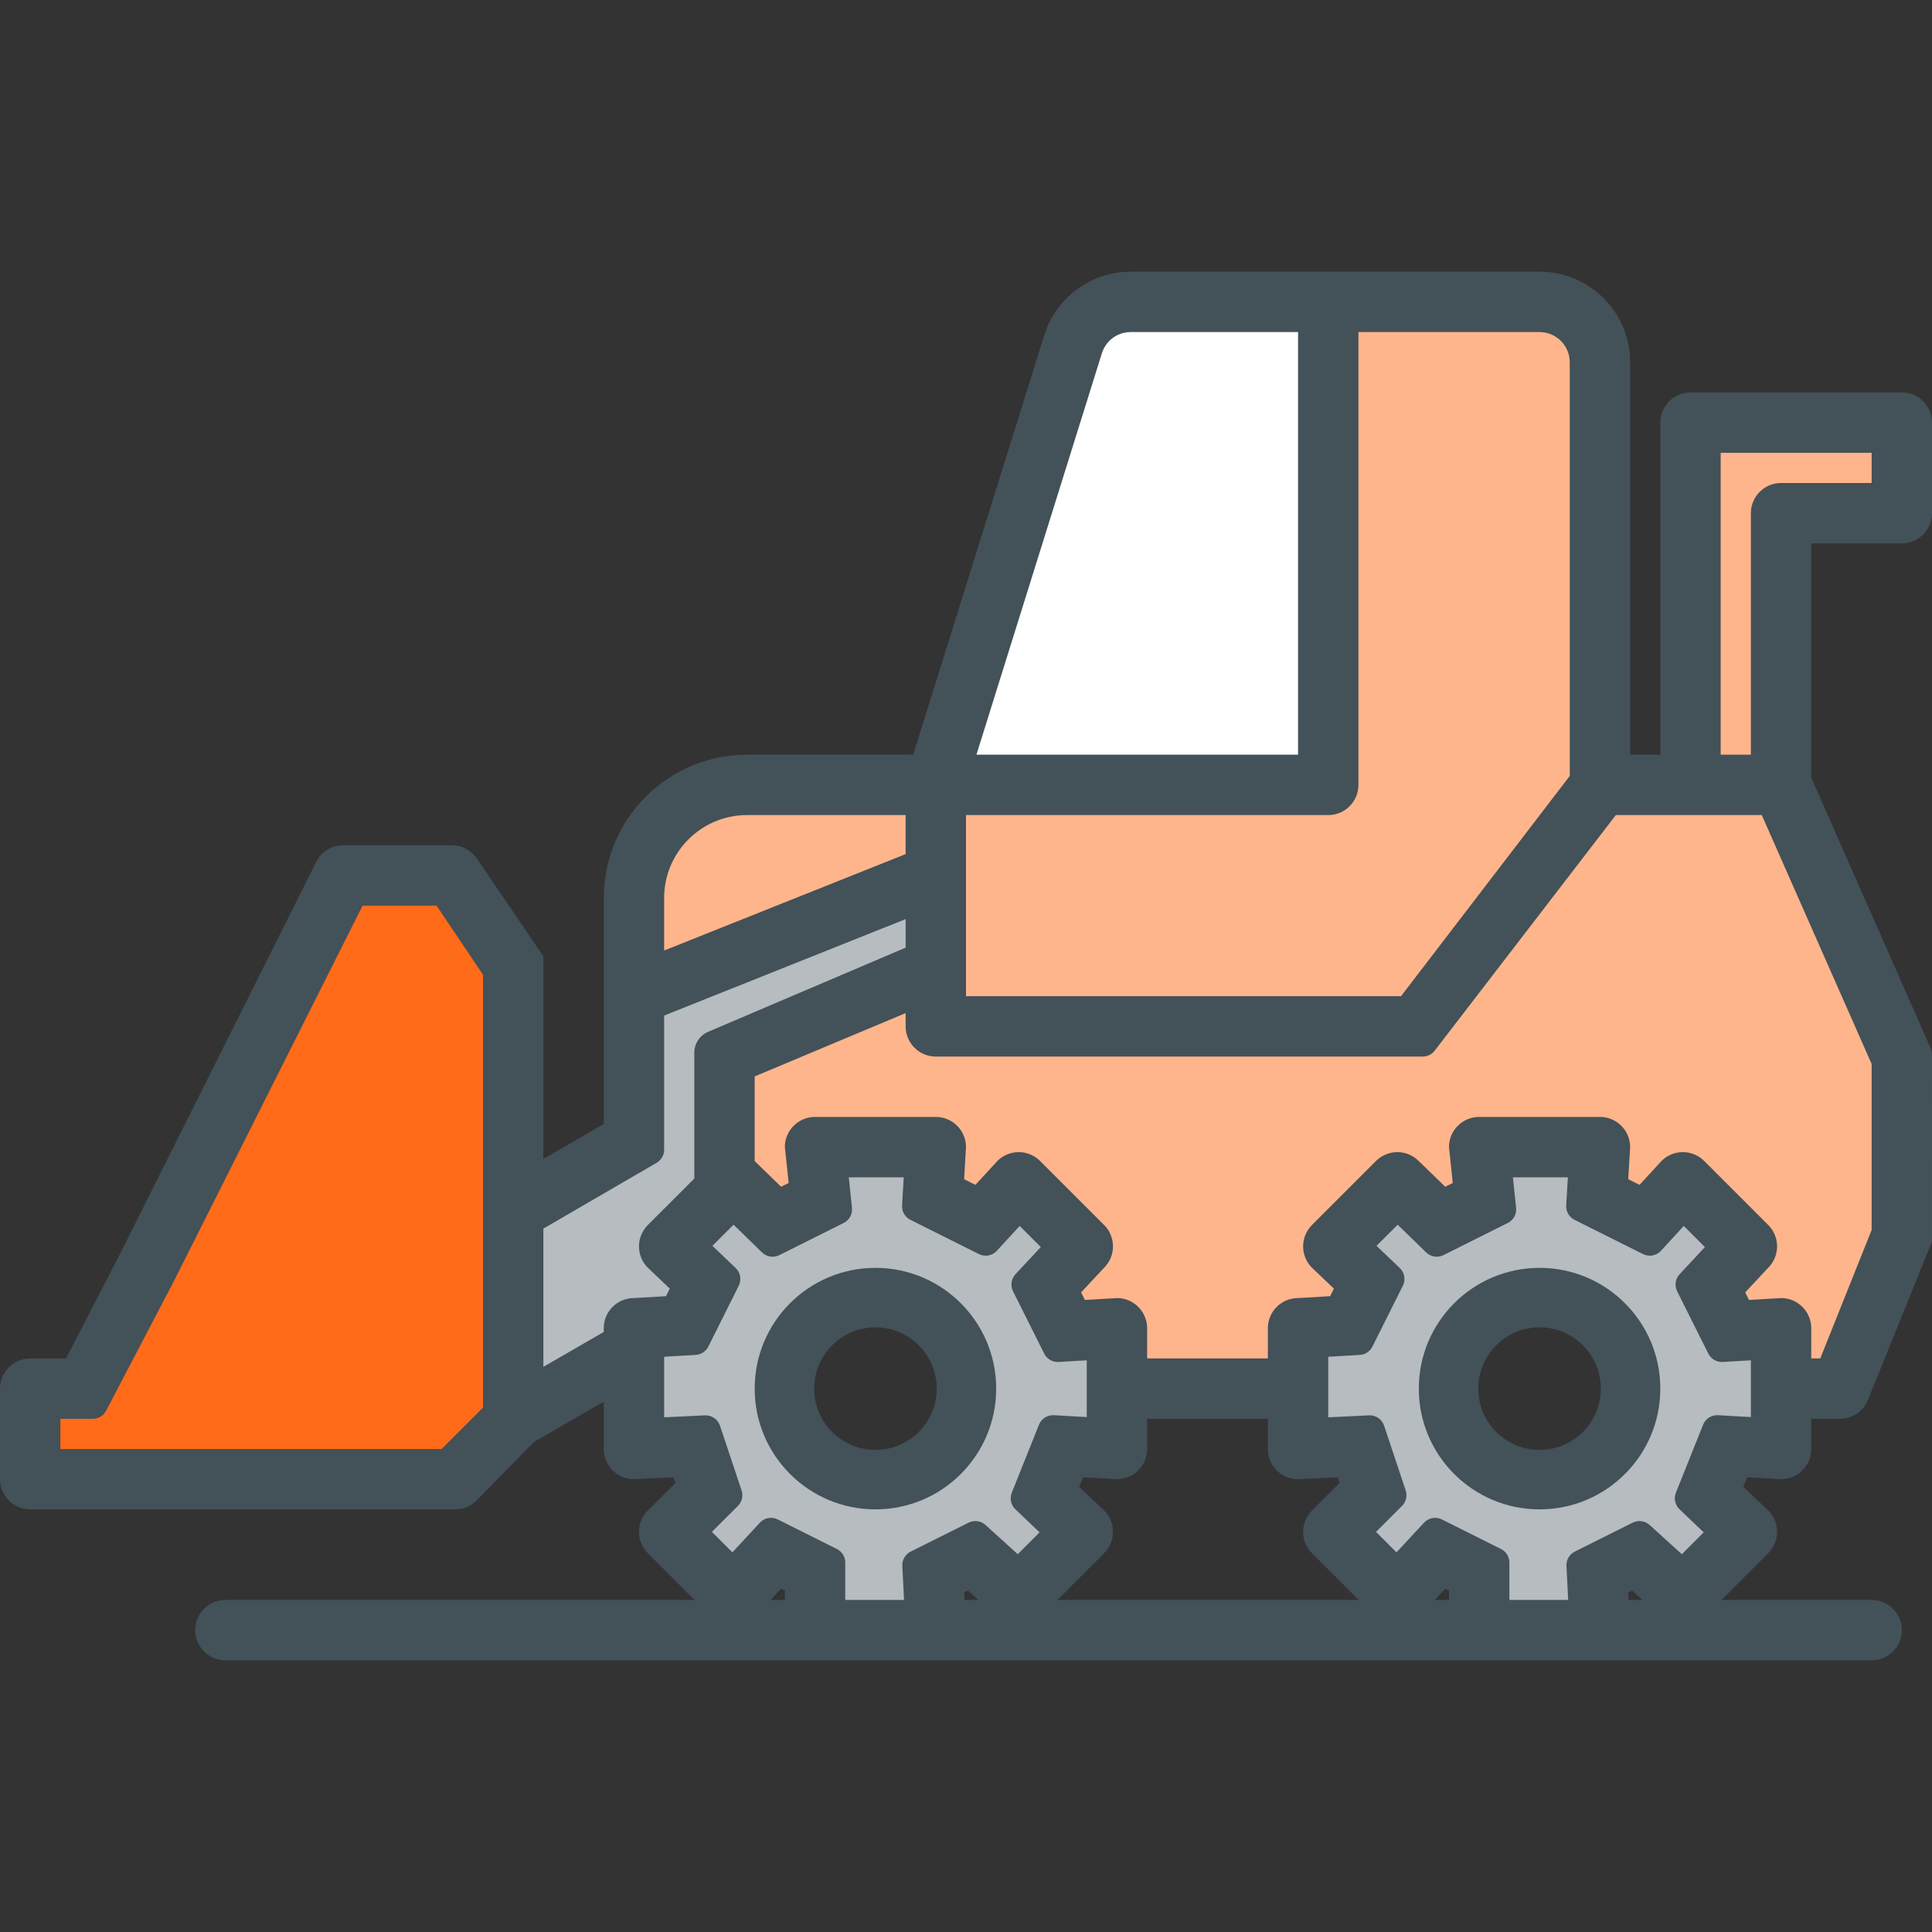
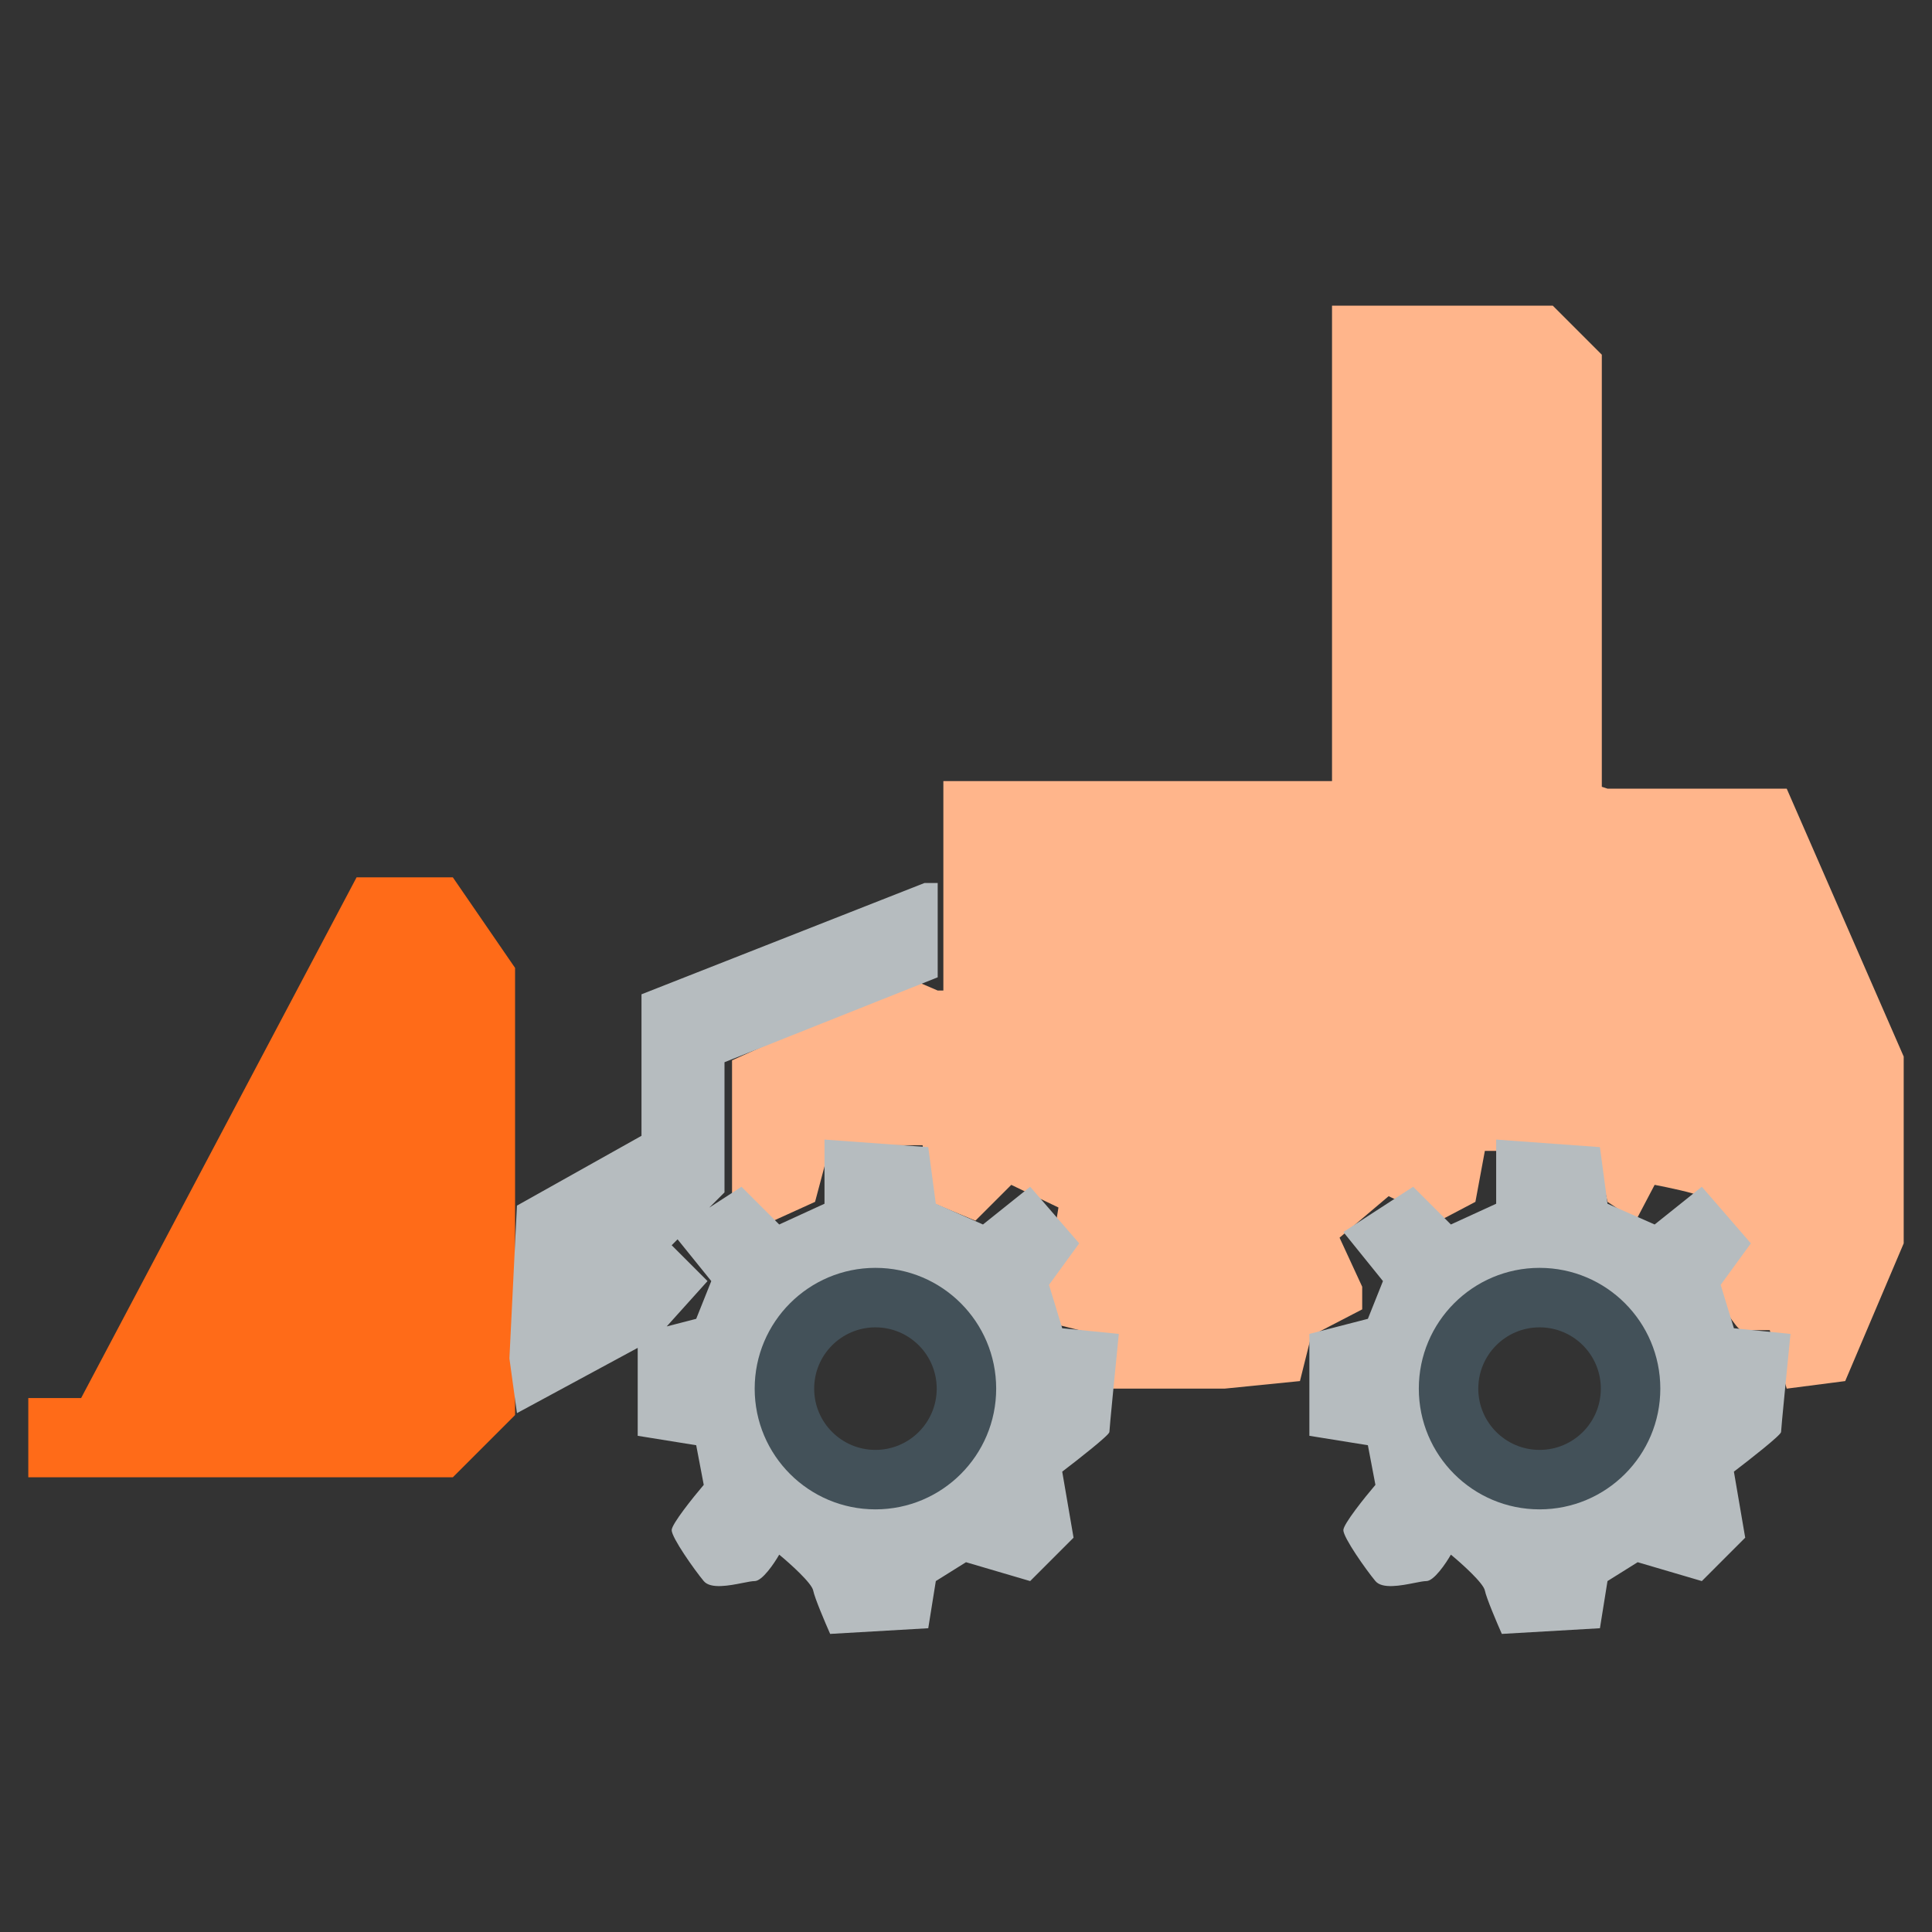
<svg xmlns="http://www.w3.org/2000/svg" width="82" height="82" viewBox="0 0 82 82" fill="none">
  <rect x="0" y="0" width="82" height="82" fill="#333333" stroke="none" />
-   <path d="M56.535 33.152H40.039V42.041H39.799L38.678 41.56L31.07 45.004V50.77L32.832 51.81L34.594 51.01L35.234 48.607H39.158L39.478 51.01L41.4 51.81L42.922 50.289L44.924 51.25C44.79 52.104 44.507 53.861 44.443 54.053C44.379 54.245 44.257 55.467 44.203 56.055L46.766 56.695L47.166 58.938H51.971L55.174 58.617L55.654 56.695L57.816 55.574V54.613L56.855 52.531L58.938 50.77L61.1 51.81L62.621 51.01L63.022 48.848H67.746L68.227 51.01L69.428 51.81L70.228 50.289C70.789 50.396 71.958 50.641 72.15 50.77C72.391 50.93 73.512 52.451 73.352 52.772C73.223 53.028 72.818 54.106 72.631 54.613C72.978 55.227 73.72 56.455 73.912 56.455H75.113L75.834 58.938L78.316 58.617L80.799 52.772V44.844L75.834 33.473H68.227L67.986 33.393V15.055L65.904 12.973H56.535V33.152Z" fill="#FFB58B" />
-   <path d="M71.67 18.338V33.072H75.434V21.621H80.639V18.338H71.67Z" fill="#FFB58B" />
-   <path d="M27.146 42.121L39.398 37.477V33.633H30.67L27.146 36.115V42.121Z" fill="#FFB58B" />
-   <path d="M56.135 33.312V12.973H46.445L39.719 33.312H56.135Z" fill="white" />
+   <path d="M56.535 33.152H40.039V42.041H39.799L38.678 41.56L31.07 45.004V50.77L32.832 51.81L34.594 51.01L35.234 48.607H39.158L39.478 51.01L41.4 51.81L42.922 50.289L44.924 51.25C44.79 52.104 44.507 53.861 44.443 54.053C44.379 54.245 44.257 55.467 44.203 56.055L46.766 56.695L47.166 58.938H51.971L55.174 58.617L55.654 56.695L57.816 55.574V54.613L56.855 52.531L58.938 50.77L61.1 51.81L62.621 51.01L63.022 48.848H67.746L68.227 51.01L69.428 51.81L70.228 50.289C70.789 50.396 71.958 50.641 72.15 50.77C72.391 50.93 73.512 52.451 73.352 52.772C73.223 53.028 72.818 54.106 72.631 54.613C72.978 55.227 73.72 56.455 73.912 56.455H75.113L75.834 58.938L78.316 58.617L80.799 52.772V44.844L75.834 33.473H68.227L67.986 33.393V15.055L65.904 12.973H56.535V33.152" fill="#FFB58B" />
  <path d="M19.219 37.236H15.135L3.443 59.338H1.201V62.701H19.219L21.861 60.059V41.08L19.219 37.236Z" fill="#FF6B18" />
  <path fill-rule="evenodd" clip-rule="evenodd" d="M27.227 48.207L21.941 51.17L21.621 57.656L21.941 59.978L27.066 57.208V60.94L29.549 61.34L29.869 63.022C29.415 63.555 28.508 64.687 28.508 64.943C28.508 65.264 29.469 66.625 29.869 67.106C30.16 67.454 30.958 67.296 31.526 67.184C31.74 67.141 31.922 67.106 32.031 67.106C32.352 67.106 32.859 66.358 33.072 65.984C33.526 66.358 34.45 67.186 34.514 67.506C34.578 67.826 35.021 68.867 35.234 69.348L39.398 69.107L39.719 67.106L41 66.305L43.723 67.106L45.565 65.264L45.084 62.461C45.751 61.954 47.086 60.907 47.086 60.779C47.086 60.651 47.353 57.95 47.486 56.615L45.084 56.375L44.523 54.533L45.805 52.772L43.723 50.369L41.721 51.971L39.719 51.09L39.398 48.688L34.994 48.367V51.09L33.072 51.971L31.471 50.369L30.103 51.256L30.75 50.609V45.084L39.799 41.48V37.477H39.238L27.227 42.201V48.207ZM29.549 55.975L28.297 56.298L30.029 54.373L28.508 52.852L28.758 52.601L30.189 54.373L29.549 55.975ZM40.52 59.018C40.52 60.831 39.05 62.301 37.236 62.301C35.423 62.301 33.953 60.831 33.953 59.018C33.953 57.204 35.423 55.734 37.236 55.734C39.05 55.734 40.52 57.204 40.52 59.018Z" fill="#B6BCBF" />
  <path fill-rule="evenodd" clip-rule="evenodd" d="M59.978 50.369L61.58 51.971L63.502 51.09V48.367L67.906 48.688L68.227 51.09L70.228 51.971L72.231 50.369L74.312 52.772L73.031 54.533L73.592 56.375L75.994 56.615C75.861 57.95 75.594 60.651 75.594 60.779C75.594 60.907 74.259 61.954 73.592 62.461L74.072 65.264L72.231 67.106L69.508 66.305L68.227 67.106L67.906 69.107L63.742 69.348C63.529 68.867 63.086 67.826 63.022 67.506C62.957 67.186 62.034 66.358 61.58 65.984C61.367 66.358 60.859 67.106 60.539 67.106C60.43 67.106 60.248 67.141 60.034 67.184C59.466 67.296 58.668 67.454 58.377 67.106C57.977 66.625 57.016 65.264 57.016 64.943C57.016 64.687 57.923 63.555 58.377 63.022L58.057 61.34L55.574 60.94V56.615L58.057 55.975L58.697 54.373L57.016 52.291L59.978 50.369ZM65.264 62.301C67.077 62.301 68.547 60.831 68.547 59.018C68.547 57.204 67.077 55.734 65.264 55.734C63.45 55.734 61.98 57.204 61.98 59.018C61.98 60.831 63.45 62.301 65.264 62.301Z" fill="#B6BCBF" />
  <path fill-rule="evenodd" clip-rule="evenodd" d="M70.469 58.938C70.469 61.768 68.174 64.062 65.344 64.062C62.513 64.062 60.219 61.768 60.219 58.938C60.219 56.107 62.513 53.812 65.344 53.812C68.174 53.812 70.469 56.107 70.469 58.938ZM62.743 58.938C62.743 60.374 63.908 61.538 65.344 61.538C66.78 61.538 67.944 60.374 67.944 58.938C67.944 57.501 66.78 56.337 65.344 56.337C63.908 56.337 62.743 57.501 62.743 58.938Z" fill="#435159" />
  <path fill-rule="evenodd" clip-rule="evenodd" d="M37.156 64.062C39.987 64.062 42.281 61.768 42.281 58.938C42.281 56.107 39.987 53.812 37.156 53.812C34.326 53.812 32.031 56.107 32.031 58.938C32.031 61.768 34.326 64.062 37.156 64.062ZM37.156 61.538C35.72 61.538 34.556 60.374 34.556 58.938C34.556 57.501 35.72 56.337 37.156 56.337C38.592 56.337 39.757 57.501 39.757 58.938C39.757 60.374 38.592 61.538 37.156 61.538Z" fill="#435159" />
-   <path fill-rule="evenodd" clip-rule="evenodd" d="M44.321 14.229C44.823 12.624 46.309 11.531 47.99 11.531H65.344C67.467 11.531 69.188 13.252 69.188 15.375V32.031H70.469V17.938C70.469 17.23 71.042 16.656 71.75 16.656H80.719C81.426 16.656 82 17.23 82 17.938V21.781C82 22.489 81.426 23.062 80.719 23.062H76.875V33.006L81.945 44.495C81.981 44.576 82 44.664 82 44.754L81.999 52.572C81.999 52.654 81.984 52.736 81.953 52.812L79.281 59.418C79.085 59.902 78.615 60.219 78.093 60.219H76.875V61.5C76.875 61.735 76.812 61.956 76.701 62.145C76.479 62.526 76.066 62.781 75.594 62.781L74.152 62.701L73.992 63.102L75.049 64.111C75.382 64.443 75.493 64.912 75.385 65.336C75.329 65.551 75.218 65.755 75.049 65.923L73.066 67.906H79.438C80.145 67.906 80.719 68.48 80.719 69.188C80.719 69.895 80.145 70.469 79.438 70.469H9.566C8.859 70.469 8.285 69.895 8.285 69.188C8.285 68.48 8.859 67.906 9.566 67.906H29.48L27.497 65.923C27.328 65.754 27.216 65.55 27.161 65.335C27.053 64.911 27.165 64.443 27.497 64.111L28.668 62.941L28.588 62.701L26.906 62.781C26.444 62.781 26.039 62.537 25.814 62.17C25.694 61.975 25.625 61.746 25.625 61.5V59.492L22.663 61.202L20.236 63.678C19.995 63.924 19.665 64.062 19.321 64.062H1.281C0.574 64.062 0 63.489 0 62.781V58.938C0 58.23 0.574 57.656 1.281 57.656H2.802L5.11 53.187L13.419 36.583C13.636 36.149 14.08 35.875 14.565 35.875H19.181C19.605 35.875 20.002 36.085 20.241 36.436L23.061 40.588L23.059 40.589L23.062 40.588V49.187L25.625 47.707V38.117C25.625 34.756 28.35 32.031 31.711 32.031H38.766C38.78 31.97 38.796 31.91 38.814 31.851L44.321 14.229ZM77.258 57.656H76.875V56.375C76.875 56.156 76.82 55.949 76.723 55.769C76.506 55.367 76.082 55.094 75.594 55.094L74.232 55.174L74.072 54.853L75.049 53.806C75.392 53.463 75.5 52.974 75.374 52.54C75.315 52.34 75.207 52.151 75.049 51.993L72.332 49.276C72.162 49.106 71.957 48.994 71.74 48.939C71.317 48.833 70.85 48.945 70.52 49.276L69.588 50.289L69.107 50.049L69.188 48.688C69.188 48.227 68.945 47.824 68.581 47.598C68.385 47.477 68.154 47.406 67.906 47.406H62.781C62.549 47.406 62.331 47.468 62.143 47.577C61.759 47.798 61.5 48.212 61.5 48.688L61.66 50.209L61.34 50.369L60.214 49.276C59.994 49.056 59.714 48.932 59.427 48.906C59.267 48.891 59.106 48.906 58.951 48.951C58.75 49.009 58.56 49.117 58.402 49.276L55.684 51.993C55.534 52.144 55.429 52.322 55.369 52.511C55.229 52.952 55.334 53.455 55.684 53.806L56.615 54.693L56.455 55.014L55.094 55.094C54.622 55.094 54.21 55.349 53.987 55.728C53.876 55.918 53.812 56.139 53.812 56.375V57.656H48.688V56.375C48.688 56.156 48.632 55.949 48.535 55.769C48.319 55.367 47.895 55.094 47.406 55.094L46.045 55.174L45.885 54.853L46.862 53.806C47.205 53.463 47.313 52.974 47.186 52.54C47.128 52.34 47.02 52.151 46.862 51.993L44.144 49.276C43.974 49.106 43.769 48.994 43.552 48.939C43.129 48.833 42.663 48.945 42.332 49.276L41.4 50.289L40.92 50.049L41 48.688C41 48.227 40.758 47.824 40.393 47.598C40.197 47.477 39.966 47.406 39.719 47.406H34.594C34.361 47.406 34.143 47.468 33.955 47.577C33.571 47.798 33.312 48.212 33.312 48.688L33.473 50.209L33.152 50.369L32.031 49.28V45.686L38.438 42.999V43.562C38.438 44.27 39.011 44.844 39.719 44.844H60.384C60.583 44.844 60.77 44.751 60.892 44.594L68.581 34.594H74.775L79.438 45.159V52.203L77.258 57.656ZM48.688 60.219H53.812V61.5C53.812 61.746 53.882 61.975 54.001 62.17C54.227 62.537 54.632 62.781 55.094 62.781L56.775 62.701L56.855 62.941L55.684 64.111C55.352 64.443 55.241 64.911 55.349 65.335C55.404 65.55 55.515 65.754 55.684 65.923L57.667 67.906H44.879L46.862 65.923C47.03 65.755 47.142 65.551 47.197 65.336C47.306 64.912 47.194 64.443 46.862 64.111L45.805 63.102L45.965 62.701L47.406 62.781C47.879 62.781 48.291 62.526 48.514 62.145C48.624 61.956 48.688 61.735 48.688 61.5V60.219ZM61.5 67.906H60.895L61.34 67.426L61.5 67.506V67.906ZM66.558 67.906H64.062V66.318C64.062 66.075 63.925 65.854 63.708 65.745L61.196 64.489C60.942 64.362 60.633 64.418 60.44 64.627L59.272 65.887L58.403 65.018L59.507 63.915C59.679 63.743 59.739 63.489 59.662 63.259L58.746 60.51C58.655 60.237 58.395 60.059 58.108 60.072L56.375 60.155V57.585L57.715 57.507C57.944 57.493 58.148 57.358 58.25 57.154L59.542 54.569C59.668 54.317 59.615 54.013 59.411 53.819L58.424 52.877L59.321 51.98L60.533 53.158C60.728 53.347 61.022 53.393 61.266 53.271L63.997 51.905C64.236 51.786 64.376 51.531 64.348 51.265L64.212 49.969H66.545L66.475 51.163C66.46 51.419 66.599 51.659 66.828 51.774L69.737 53.228C69.992 53.356 70.301 53.299 70.495 53.089L71.465 52.033L72.362 52.93L71.288 54.082C71.105 54.278 71.064 54.566 71.183 54.806L72.507 57.453C72.622 57.682 72.862 57.821 73.118 57.806L74.312 57.736V60.144L72.916 60.066C72.642 60.051 72.388 60.212 72.286 60.468L71.13 63.356C71.033 63.599 71.094 63.877 71.283 64.058L72.31 65.038L71.383 65.965L70.014 64.724C69.819 64.547 69.534 64.508 69.298 64.626L66.839 65.855C66.611 65.969 66.473 66.206 66.485 66.46L66.558 67.906ZM69.709 67.906H69.123L69.107 67.586L69.268 67.506L69.709 67.906ZM25.625 56.533V56.375C25.625 56.139 25.689 55.918 25.8 55.728C26.022 55.349 26.434 55.094 26.906 55.094L28.268 55.014L28.428 54.693L27.497 53.806C27.146 53.455 27.041 52.952 27.181 52.511C27.242 52.322 27.347 52.144 27.497 51.993L29.469 50.021V44.678C29.469 44.293 29.699 43.945 30.053 43.794L38.438 40.221V39.01L28.188 43.103V48.799C28.188 49.028 28.066 49.239 27.869 49.353L23.062 52.146V58.013L25.625 56.533ZM32.707 67.906H33.312V67.506L33.152 67.426L32.707 67.906ZM35.875 67.906H38.37L38.298 66.46C38.285 66.206 38.424 65.969 38.651 65.855L41.11 64.626C41.347 64.508 41.631 64.547 41.827 64.724L43.196 65.965L44.123 65.038L43.095 64.058C42.906 63.877 42.846 63.599 42.943 63.356L44.098 60.468C44.2 60.212 44.454 60.051 44.729 60.066L46.125 60.144V57.736L44.93 57.806C44.675 57.821 44.434 57.682 44.32 57.453L42.996 54.806C42.876 54.566 42.918 54.278 43.1 54.082L44.175 52.93L43.278 52.033L42.307 53.089C42.114 53.299 41.805 53.356 41.549 53.228L38.641 51.774C38.411 51.659 38.272 51.419 38.287 51.163L38.358 49.969H36.024L36.16 51.265C36.188 51.531 36.049 51.786 35.81 51.905L33.078 53.271C32.835 53.393 32.541 53.347 32.345 53.158L31.134 51.98L30.237 52.877L31.224 53.819C31.428 54.013 31.481 54.317 31.355 54.569L30.063 57.154C29.96 57.358 29.756 57.493 29.527 57.507L28.188 57.585V60.155L29.92 60.072C30.207 60.059 30.468 60.237 30.558 60.51L31.475 63.259C31.552 63.489 31.492 63.743 31.32 63.915L30.215 65.018L31.085 65.887L32.252 64.627C32.446 64.418 32.754 64.362 33.009 64.489L35.521 65.745C35.738 65.854 35.875 66.075 35.875 66.318V67.906ZM40.936 67.906H41.522L41.08 67.506L40.92 67.586L40.936 67.906ZM15.389 38.438L7.4 54.337L4.504 59.875C4.393 60.086 4.175 60.219 3.936 60.219H2.562V61.5H18.742L20.5 59.742V41.371L18.529 38.438H15.389ZM28.188 40.343L38.438 36.251V34.594H31.711C29.887 34.594 28.386 35.98 28.206 37.757C28.194 37.875 28.188 37.996 28.188 38.117V40.343ZM73.031 32.031H74.312V21.781C74.312 21.074 74.886 20.5 75.594 20.5H79.438V19.219H73.031V32.031ZM41 42.281H59.464L66.625 32.934V15.375C66.625 14.667 66.051 14.094 65.344 14.094H57.656V33.312C57.656 34.02 57.083 34.594 56.375 34.594H41V42.281ZM41.443 32.031H55.094V14.094H47.99C47.429 14.094 46.934 14.458 46.767 14.993L41.443 32.031Z" fill="#435159" />
</svg>